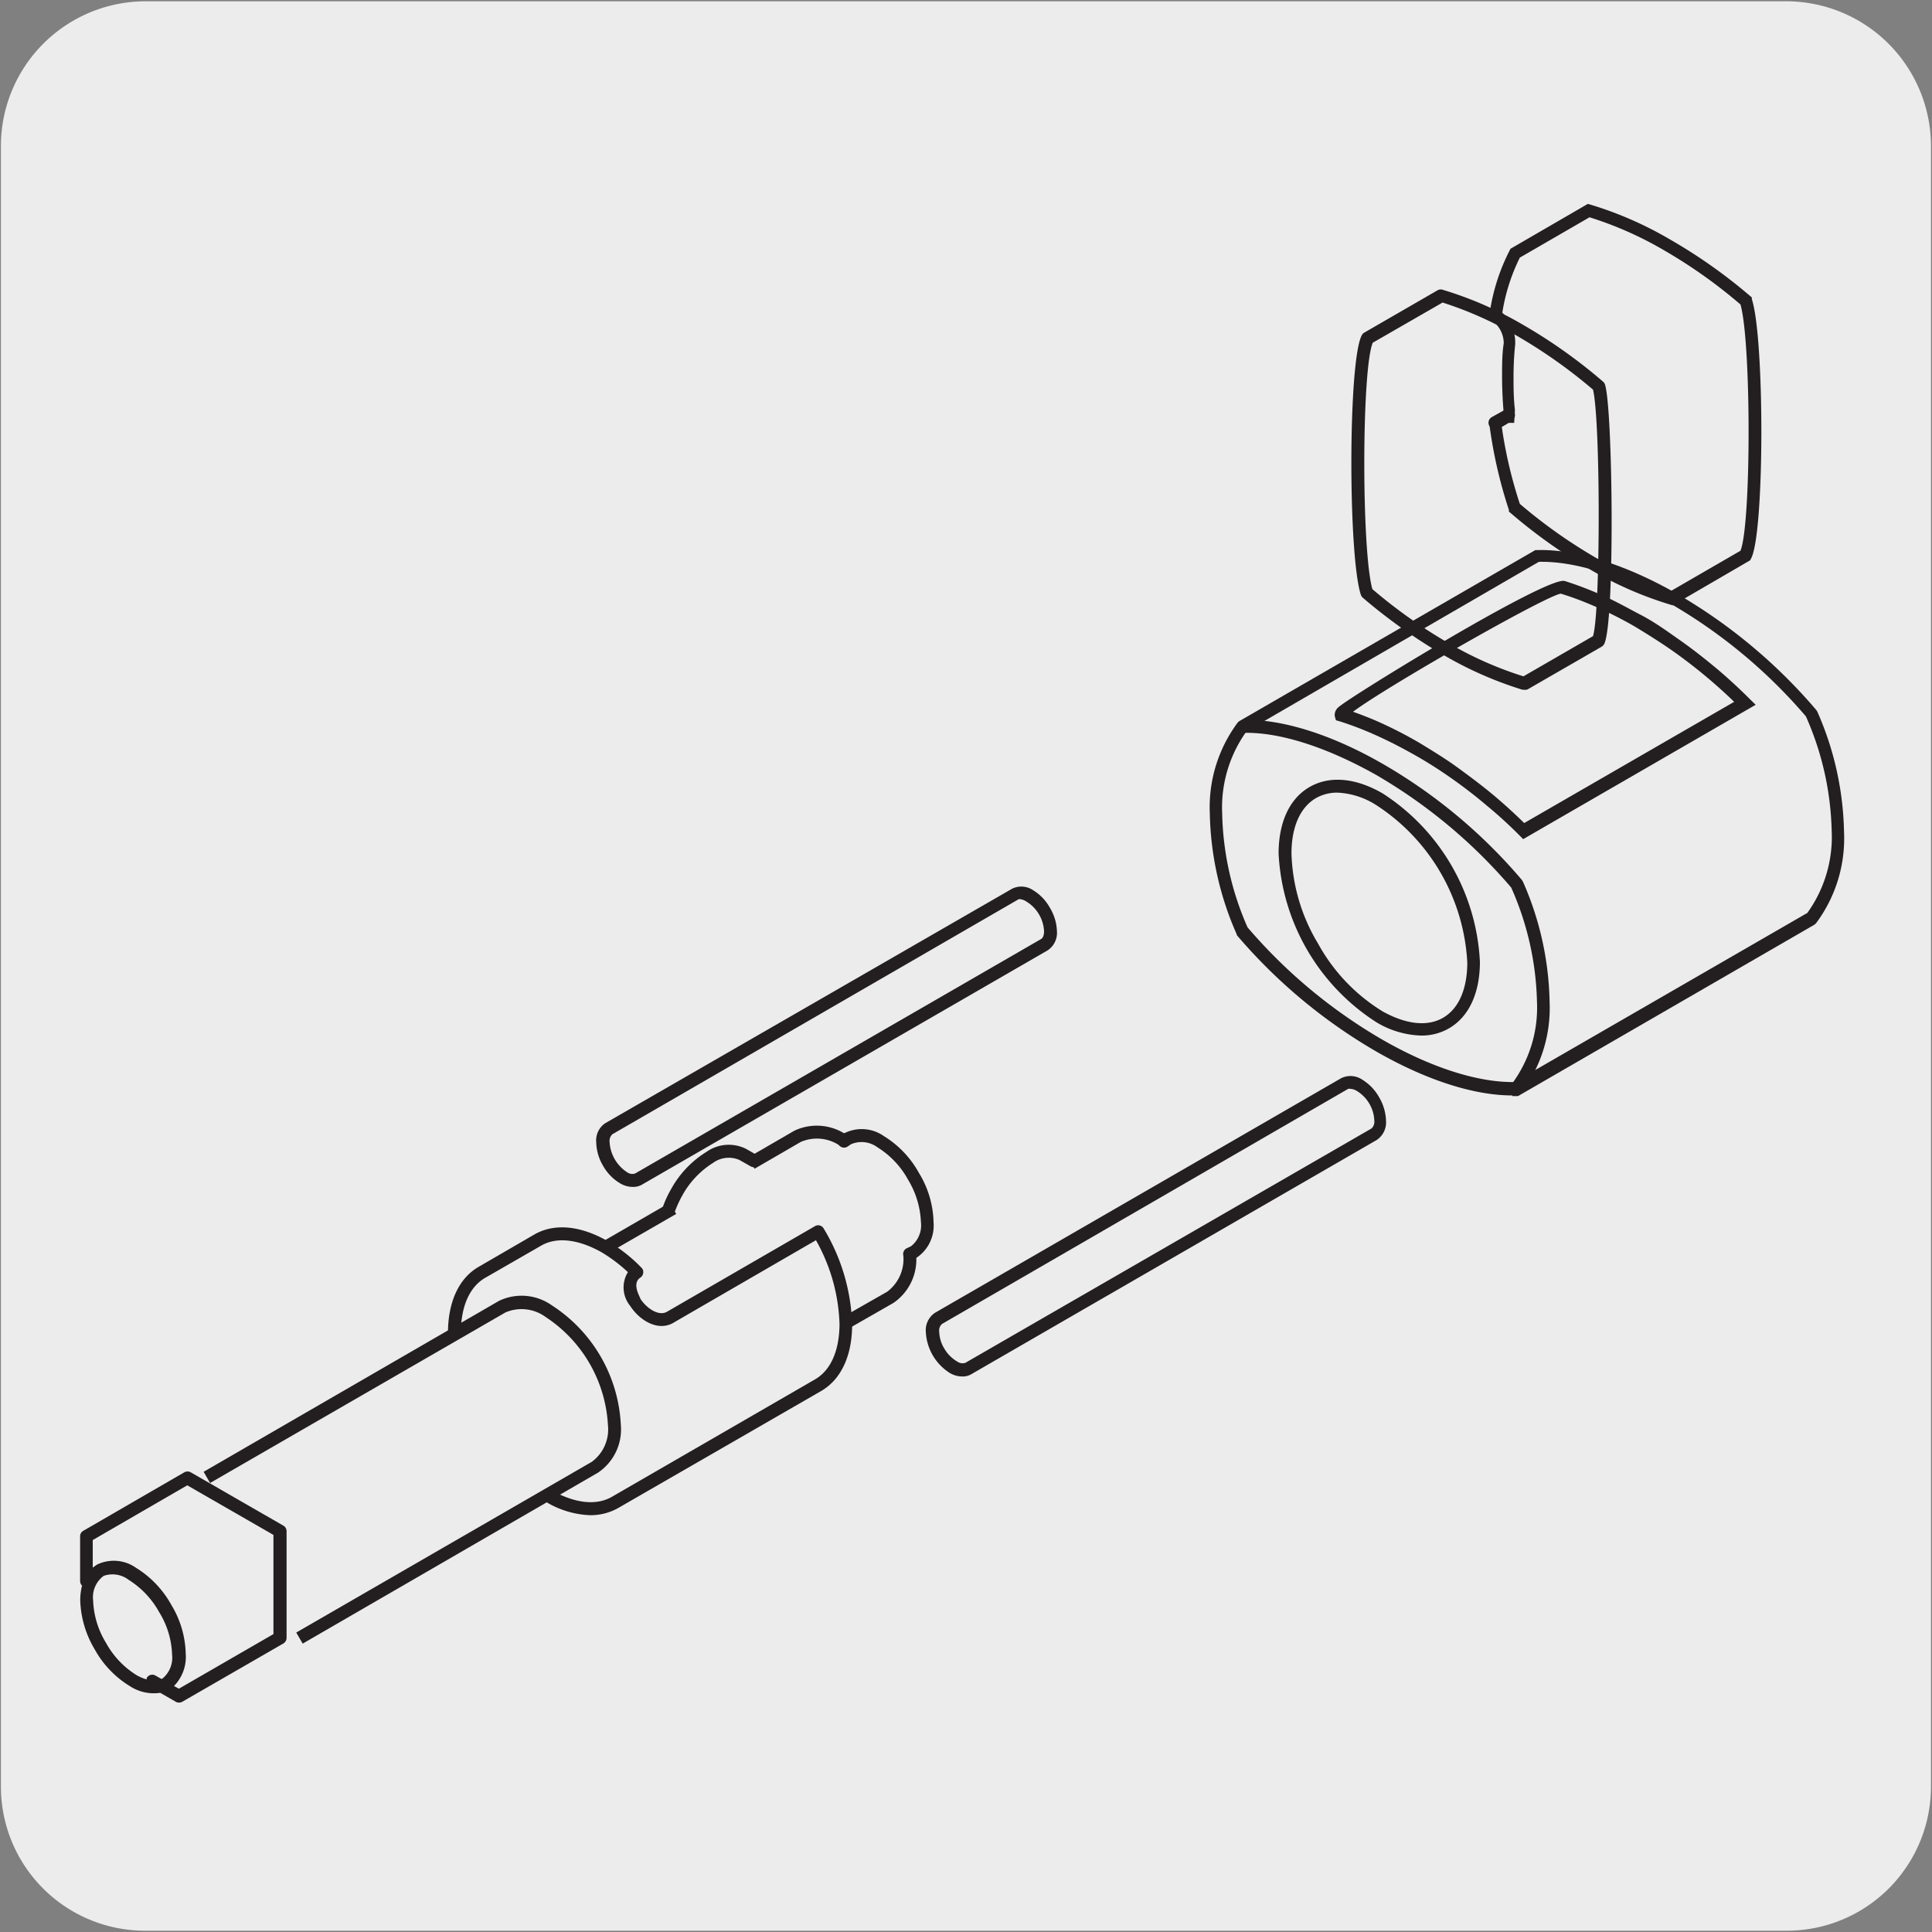
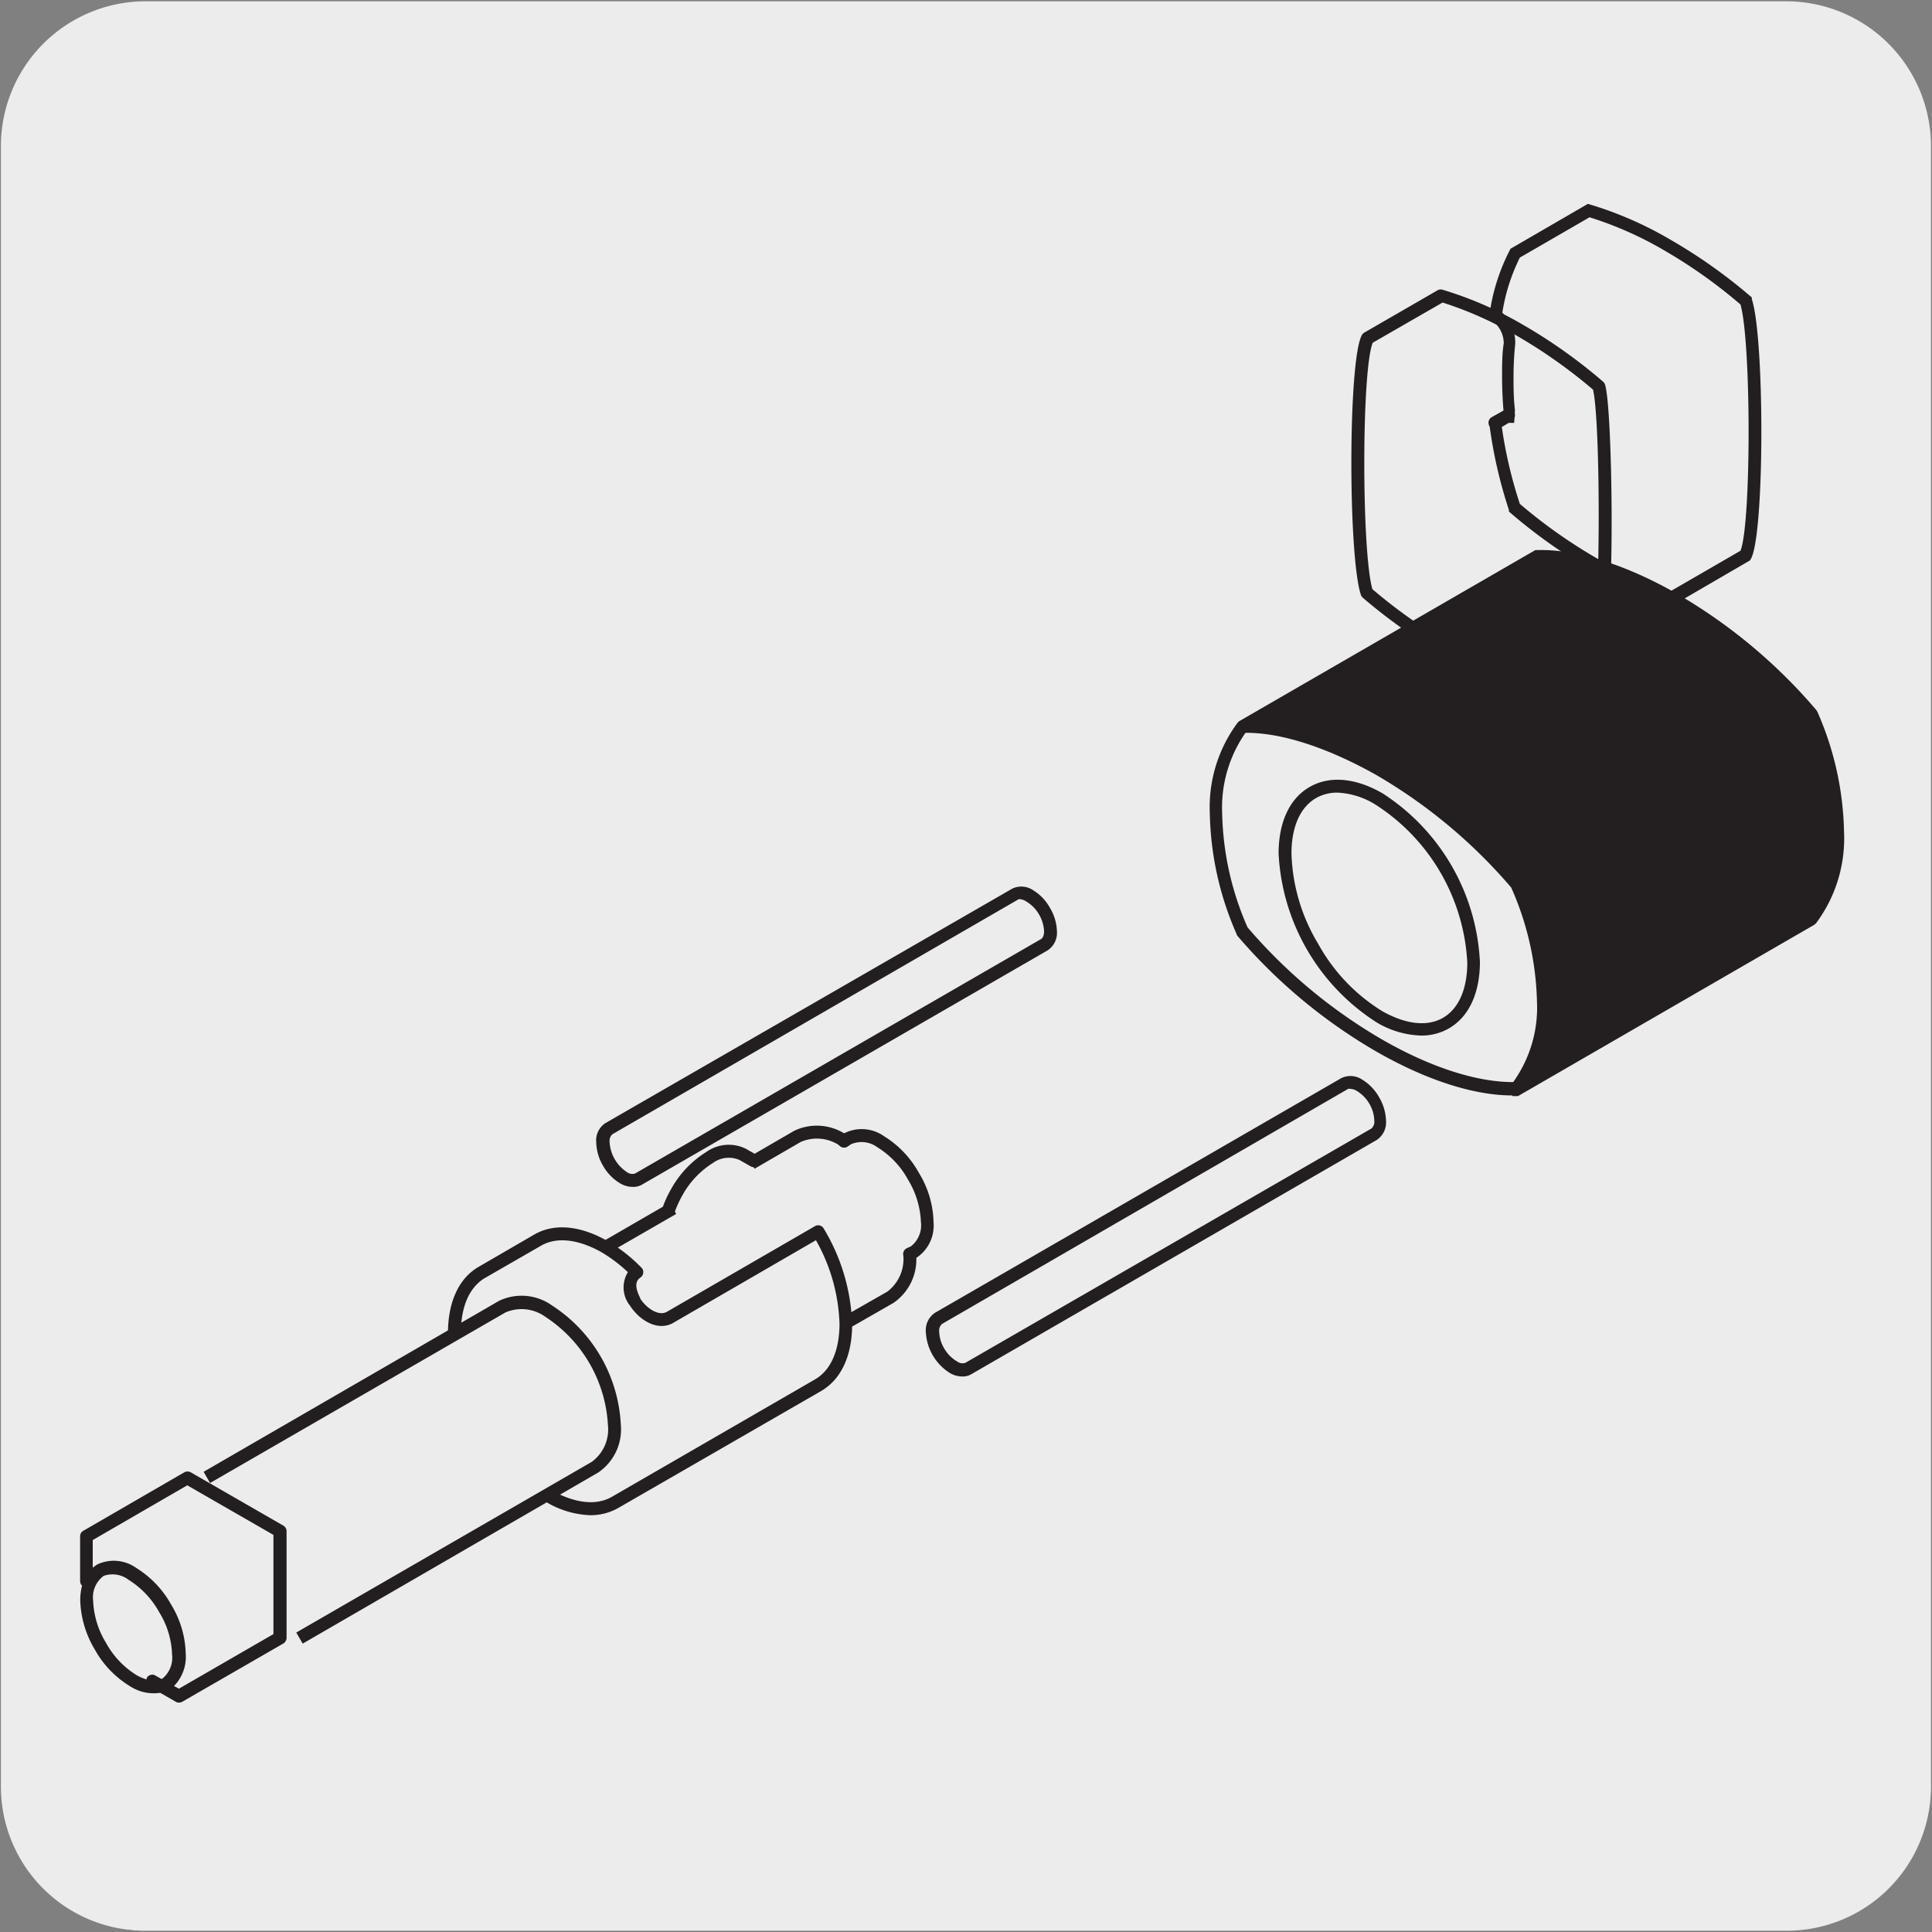
<svg xmlns="http://www.w3.org/2000/svg" viewBox="0 0 150 150">
  <rect x="0" y="0" width="150" height="150" fill="#808080" stroke="none" />
  <defs>
    <style>.cls-1{fill:none;}.cls-2{fill:#edecec;}.cls-3{clip-path:url(#clip-path);}.cls-4{clip-path:url(#clip-path-2);}.cls-5{fill:#231f20;}.cls-6{clip-path:url(#clip-path-3);}.cls-7{clip-path:url(#clip-path-4);}.cls-8{clip-path:url(#clip-path-5);}</style>
    <clipPath id="clip-path">
      <rect class="cls-1" x="-696.23" y="-179.37" width="195.31" height="167.61" />
    </clipPath>
    <clipPath id="clip-path-2">
      <rect class="cls-1" x="-1308.61" y="-426.58" width="1939.57" height="2456.78" />
    </clipPath>
    <clipPath id="clip-path-3">
      <rect class="cls-1" x="-141.21" y="1027.36" width="92.92" height="135.27" />
    </clipPath>
    <clipPath id="clip-path-4">
      <rect class="cls-1" x="1702.46" y="1180.07" width="140.62" height="168.96" />
    </clipPath>
    <clipPath id="clip-path-5">
      <rect class="cls-1" x="164.19" y="1005.66" width="175.62" height="191.37" />
    </clipPath>
  </defs>
  <title>11187-02</title>
  <g id="Capa_2" data-name="Capa 2">
    <path class="cls-2" d="M11.32.1H138.64a11.25,11.25,0,0,1,11.28,11.21v127.4a11.19,11.19,0,0,1-11.2,11.19H11.27A11.19,11.19,0,0,1,.07,138.71h0V11.34A11.24,11.24,0,0,1,11.32.1Z" />
  </g>
  <g id="Capa_3" data-name="Capa 3">
    <path class="cls-1" d="M140.68,55.4A40.86,40.86,0,0,0,130,46.51c-4.1-2.36-7.83-3.44-10.66-3.35L96.45,56.4a10.47,10.47,0,0,0-2.06,6.77,23.7,23.7,0,0,0,2,9.14,41.14,41.14,0,0,0,10.63,8.88c4.11,2.35,7.83,3.44,10.66,3.35l22.93-13.23a10.46,10.46,0,0,0,2.06-6.78,23.55,23.55,0,0,0-2-9.13" />
-     <path class="cls-5" d="M117.41,85.05c-3,0-6.73-1.21-10.59-3.43a41.63,41.63,0,0,1-10.78-9L96,72.5a24.27,24.27,0,0,1-2.07-9.33,11,11,0,0,1,2.18-7.09L96.2,56l23-13.29h.12c3-.1,6.92,1.11,10.93,3.42a41.59,41.59,0,0,1,10.77,9l.08.13a24.19,24.19,0,0,1,2.07,9.33,11,11,0,0,1-2.18,7.1l-.13.11-23,13.3h-.45ZM96.86,72a40.51,40.51,0,0,0,10.45,8.71c3.79,2.18,7.44,3.34,10.27,3.3l22.74-13.13a10.08,10.08,0,0,0,1.89-6.4,23.12,23.12,0,0,0-2-8.86,40.62,40.62,0,0,0-10.46-8.72c-3.79-2.18-7.41-3.34-10.27-3.28L96.78,56.78a10.15,10.15,0,0,0-1.89,6.39A23,23,0,0,0,96.86,72Z" />
+     <path class="cls-5" d="M117.41,85.05c-3,0-6.73-1.21-10.59-3.43a41.63,41.63,0,0,1-10.78-9L96,72.5a24.27,24.27,0,0,1-2.07-9.33,11,11,0,0,1,2.18-7.09L96.2,56l23-13.29h.12c3-.1,6.92,1.11,10.93,3.42a41.59,41.59,0,0,1,10.77,9l.08.13a24.19,24.19,0,0,1,2.07,9.33,11,11,0,0,1-2.18,7.1l-.13.11-23,13.3h-.45ZM96.86,72a40.51,40.51,0,0,0,10.45,8.71c3.79,2.18,7.44,3.34,10.27,3.3a10.08,10.08,0,0,0,1.89-6.4,23.12,23.12,0,0,0-2-8.86,40.62,40.62,0,0,0-10.46-8.72c-3.79-2.18-7.41-3.34-10.27-3.28L96.78,56.78a10.15,10.15,0,0,0-1.89,6.39A23,23,0,0,0,96.86,72Z" />
    <path class="cls-1" d="M81.09,70.73A3.24,3.24,0,0,0,80,69.54a1.13,1.13,0,0,0-1.13-.11L47.3,87.63a1.14,1.14,0,0,0-.47,1,3.52,3.52,0,0,0,1.59,2.77,1.15,1.15,0,0,0,1.13.11L81.09,73.34a1.15,1.15,0,0,0,.47-1,3.24,3.24,0,0,0-.47-1.57" />
    <path class="cls-5" d="M49.14,92.15a1.89,1.89,0,0,1-1-.28,3.69,3.69,0,0,1-1.33-1.38,3.74,3.74,0,0,1-.52-1.82A1.6,1.6,0,0,1,47,87.2L78.58,69a1.62,1.62,0,0,1,1.62.11,3.66,3.66,0,0,1,1.32,1.38h0a3.73,3.73,0,0,1,.54,1.82,1.62,1.62,0,0,1-.73,1.48L49.8,92A1.35,1.35,0,0,1,49.14,92.15ZM79.25,69.82a.31.31,0,0,0-.17,0L47.55,88.06a.7.7,0,0,0-.22.61A3,3,0,0,0,48.67,91a.7.7,0,0,0,.64.11L80.84,72.9c.1-.06.22-.24.22-.6a2.85,2.85,0,0,0-.4-1.32,2.82,2.82,0,0,0-1-1A1,1,0,0,0,79.25,69.82Z" />
    <path class="cls-1" d="M106.69,85.45a3.19,3.19,0,0,0-1.14-1.19,1.13,1.13,0,0,0-1.13-.11l-31.53,18.2a1.14,1.14,0,0,0-.47,1,3.33,3.33,0,0,0,.46,1.57,3.3,3.3,0,0,0,1.14,1.2,1.13,1.13,0,0,0,1.13.11l31.54-18.21a1.14,1.14,0,0,0,.46-1,3.33,3.33,0,0,0-.46-1.57" />
    <path class="cls-5" d="M23.5,127.61l-.5-.86L45.94,113.5a3.12,3.12,0,0,0,1.26-2.86,10.74,10.74,0,0,0-4.84-8.39,3.16,3.16,0,0,0-3.12-.35L16.31,115.14l-.5-.87L38.74,101a4.06,4.06,0,0,1,4.11.35,11.72,11.72,0,0,1,5.35,9.25,4.05,4.05,0,0,1-1.76,3.73Zm51.23-20.74a1.91,1.91,0,0,1-1-.28,4,4,0,0,1-1.85-3.2,1.62,1.62,0,0,1,.72-1.47l31.53-18.21a1.63,1.63,0,0,1,1.63.11,3.74,3.74,0,0,1,1.32,1.38h0a3.82,3.82,0,0,1,.53,1.82,1.64,1.64,0,0,1-.71,1.48L75.4,106.7A1.29,1.29,0,0,1,74.73,106.87Zm30.1-22.33a.29.29,0,0,0-.16,0L73.14,102.79a.68.68,0,0,0-.22.6,2.68,2.68,0,0,0,.4,1.32,2.77,2.77,0,0,0,1,1,.7.7,0,0,0,.63.1l31.54-18.2a.73.73,0,0,0,.21-.61,2.8,2.8,0,0,0-.39-1.32h0a2.84,2.84,0,0,0-1-1A1,1,0,0,0,104.83,84.54Z" />
    <path class="cls-5" d="M13.89,132.19a.45.45,0,0,1-.25-.07l-1.2-.69a3.4,3.4,0,0,1-2.36-.52,7.69,7.69,0,0,1-2.73-2.86,7.84,7.84,0,0,1-1.12-3.8,4.51,4.51,0,0,1,.14-1.14.51.51,0,0,1-.15-.36v-3.47a.48.48,0,0,1,.25-.43l7.84-4.54a.52.52,0,0,1,.5,0L22,118.45a.5.5,0,0,1,.25.43l0,8.28a.52.52,0,0,1-.25.44l-7.84,4.52A.55.55,0,0,1,13.89,132.19Zm-.38-1.29.38.21,7.34-4.24,0-7.7-6.69-3.85-7.34,4.25v2.14l.32-.23h0a3,3,0,0,1,3.05.25,7.81,7.81,0,0,1,2.73,2.87,7.63,7.63,0,0,1,1.12,3.8A3.23,3.23,0,0,1,13.51,130.9Zm-5.46-8.55a2.06,2.06,0,0,0-.82,1.9,6.77,6.77,0,0,0,1,3.3,6.8,6.8,0,0,0,2.36,2.5,3.36,3.36,0,0,0,.8.34.37.37,0,0,1,0-.11.49.49,0,0,1,.68-.19l.44.25.08,0,0,0a2.09,2.09,0,0,0,.77-1.88,6.64,6.64,0,0,0-1-3.29,6.86,6.86,0,0,0-2.37-2.51A2.07,2.07,0,0,0,8.05,122.35Zm37.79-4.71a7.12,7.12,0,0,1-3.51-1.07.5.5,0,0,1,.5-.86c1.79,1,3.45,1.21,4.68.5l15.76-9.11c1.22-.7,1.9-2.22,1.91-4.3a14.09,14.09,0,0,0-1.83-6.51l-11,6.37c-1.19.76-2.66-.09-3.43-1.28a2.26,2.26,0,0,1-.17-2.61,11.7,11.7,0,0,0-2.07-1.56c-1.8-1-3.46-1.2-4.68-.49L37.69,99.2c-1.23.7-1.91,2.23-1.91,4.31a.5.5,0,0,1-.5.49h0a.5.5,0,0,1-.5-.5c0-2.44.86-4.28,2.41-5.16l4.29-2.49c1.54-.89,3.56-.71,5.68.5a12.25,12.25,0,0,1,2.64,2.07.46.46,0,0,1,.14.4.49.49,0,0,1-.22.37c-.71.47,0,1.53,0,1.65.51.77,1.44,1.37,2.07,1l11.48-6.64a.49.49,0,0,1,.68.18,15.27,15.27,0,0,1,2.21,7.45c0,2.45-.87,4.28-2.41,5.17L48,117.08A4.36,4.36,0,0,1,45.84,117.64ZM70.62,97.86a.48.48,0,0,1-.45-.29.49.49,0,0,1,.24-.66l.32-.15a2.07,2.07,0,0,0,.77-1.88,6.85,6.85,0,0,0-1-3.29,6.78,6.78,0,0,0-2.37-2.51,2.07,2.07,0,0,0-2.06-.24l-.25.17a.49.49,0,0,1-.69-.12.5.5,0,0,1,.12-.7l.29-.2a3,3,0,0,1,3.09.22,7.75,7.75,0,0,1,2.73,2.88,7.58,7.58,0,0,1,1.12,3.8,3,3,0,0,1-1.32,2.76l-.35.17A.52.52,0,0,1,70.62,97.86ZM51.91,94.4a.45.45,0,0,1-.16,0,.5.5,0,0,1-.31-.63,8.48,8.48,0,0,1,.67-1.46,7.86,7.86,0,0,1,2.74-2.88,3,3,0,0,1,3.06-.24l.88.5a.5.5,0,0,1,.19.68.52.52,0,0,1-.69.19l-.88-.5a2.08,2.08,0,0,0-2.07.24A6.89,6.89,0,0,0,53,92.77a9.05,9.05,0,0,0-.6,1.29A.49.49,0,0,1,51.91,94.4Z" />
    <path class="cls-5" d="M65.87,103.16l-.5-.87,3.51-2a3.17,3.17,0,0,0,1.25-2.87h1a4.09,4.09,0,0,1-1.75,3.73ZM47.21,97.3l-.5-.86L52,93.38l.5.87Zm11.37-6.56-.5-.87,3.59-2.08a4.08,4.08,0,0,1,4.11.36l-.49.86a3.16,3.16,0,0,0-3.12-.35Zm59.52-5.88-.77-.64a9.91,9.91,0,0,0,2-6.45,23,23,0,0,0-2-8.86,40.59,40.59,0,0,0-10.46-8.73C103,58,99.32,56.81,96.46,56.9l0-1c3-.11,6.91,1.11,10.92,3.42a41.08,41.08,0,0,1,10.78,9l.08.13a24.11,24.11,0,0,1,2.07,9.32A10.9,10.9,0,0,1,118.1,84.86Zm-7.77-4.46a7.1,7.1,0,0,1-3.51-1.06,16.55,16.55,0,0,1-7.55-13.07c0-2.45.86-4.28,2.41-5.17s3.56-.72,5.67.5a16.51,16.51,0,0,1,7.55,13.08c0,2.43-.86,4.27-2.4,5.16A4.23,4.23,0,0,1,110.33,80.4Zm-6.48-18.86a3.31,3.31,0,0,0-1.67.42c-1.23.71-1.91,2.24-1.91,4.31a14.33,14.33,0,0,0,2.07,7,14.13,14.13,0,0,0,5,5.25c1.79,1,3.45,1.21,4.68.51s1.9-2.24,1.9-4.3h0a15.54,15.54,0,0,0-7.05-12.21A6.1,6.1,0,0,0,103.85,61.54Z" />
-     <path class="cls-1" d="M135.58,23.35A40.46,40.46,0,0,0,129.47,19a28.28,28.28,0,0,0-6.11-2.68l-5.74,3.3a15.31,15.31,0,0,0-1.52,4.85,2.74,2.74,0,0,1,1.07,2.19c-.08.81-.13,1.66-.13,2.53s0,1.77.11,2.67l0,.39h-.07l-1,.57a34.32,34.32,0,0,0,1.5,6.58,39.06,39.06,0,0,0,6.11,4.35,27.86,27.86,0,0,0,6.11,2.68l5.73-3.31c1-1.76,1-16.91,0-19.77M133,52.24c-.9-.74-1.84-1.48-2.81-2.16s-2-1.32-3-1.91-2-1.1-3-1.54a28.28,28.28,0,0,0-2.81-1.06c-.89-.28-18.09,9.65-17.19,9.93A24.18,24.18,0,0,1,107,56.57c1,.43,2,.94,3,1.52s2,1.24,3,1.92,1.91,1.41,2.8,2.16,1.76,1.54,2.57,2.35l17.2-9.93c-.81-.8-1.66-1.59-2.56-2.35" />
    <path class="cls-5" d="M118.26,65.15l-.27-.27a33.77,33.77,0,0,0-2.54-2.32c-.87-.74-1.8-1.46-2.77-2.14s-1.94-1.3-3-1.89-2-1.07-3-1.51A25.17,25.17,0,0,0,104,56l-.28-.08-.09-.32a.78.78,0,0,1,.31-.71c.88-.8,16.19-10.2,17.55-9.78a26.57,26.57,0,0,1,2.86,1.09c1,.42,2,1,3.06,1.55s2,1.24,3,1.94,1.87,1.39,2.84,2.19h0c.88.74,1.75,1.54,2.59,2.38l.47.46Zm-13.21-9.89c.7.25,1.42.53,2.13.85a33.53,33.53,0,0,1,3,1.55c1,.61,2.07,1.26,3,1.94s1.94,1.43,2.84,2.19,1.55,1.36,2.32,2.11l16.3-9.41c-.67-.65-1.37-1.28-2.06-1.86-.94-.79-1.88-1.51-2.78-2.14s-2-1.32-2.95-1.89a32,32,0,0,0-3-1.51c-.94-.41-1.84-.75-2.68-1C119.84,46.35,107.71,53.27,105.05,55.26ZM129.87,47l-.2-.06a28.51,28.51,0,0,1-6.22-2.73,40.69,40.69,0,0,1-6.19-4.4l-.11-.09,0-.13a36.2,36.2,0,0,1-1.52-6.68l0-.32,1.1-.64v-.08c-.07-.86-.11-1.77-.11-2.64s0-1.76.13-2.58a2.18,2.18,0,0,0-.87-1.73l-.24-.18,0-.3a15.46,15.46,0,0,1,1.57-5l.07-.13,6-3.48.21.06a28.38,28.38,0,0,1,6.22,2.73A40.74,40.74,0,0,1,135.9,23l.11.09,0,.13c1,3,1,18.3-.07,20.17l-.07.12ZM118,39.12a40,40,0,0,0,5.93,4.2,28.43,28.43,0,0,0,5.79,2.57l5.41-3.13c.84-2.09.84-16.17,0-19.12a39.19,39.19,0,0,0-5.92-4.2,27.9,27.9,0,0,0-5.8-2.57L118,20a14.75,14.75,0,0,0-1.36,4.28,3.18,3.18,0,0,1,1,2.44,24.61,24.61,0,0,0-.13,2.48c0,.84,0,1.73.11,2.63l-.06,1-.42,0-.54.32A34.75,34.75,0,0,0,118,39.12Z" />
    <path class="cls-5" d="M116.09,33.32a.5.5,0,0,1-.26-.94l1-.56a.5.5,0,1,1,.5.86l-1,.57A.47.47,0,0,1,116.09,33.32Z" />
    <path class="cls-1" d="M124.12,30A41.54,41.54,0,0,0,118,25.62,28.49,28.49,0,0,0,111.89,23l-5.73,3.3c-1,1.77-1,16.91,0,19.78a40.66,40.66,0,0,0,6.11,4.34,28.78,28.78,0,0,0,6.11,2.68l5.74-3.31c.69-1.27.72-17.71,0-19.77" />
    <path class="cls-5" d="M118.34,53.55l-.14,0A29.09,29.09,0,0,1,112,50.81a42.33,42.33,0,0,1-6.19-4.4.54.54,0,0,1-.15-.22c-1-3-1-18.3.08-20.18a.5.5,0,0,1,.19-.19l5.73-3.31a.53.53,0,0,1,.39,0,28.67,28.67,0,0,1,6.22,2.72,40.51,40.51,0,0,1,6.19,4.4.54.54,0,0,1,.15.22c.61,1.83.79,18.58-.07,20.17a.58.58,0,0,1-.19.19l-5.74,3.31A.43.43,0,0,1,118.34,53.55Zm-11.79-7.81a40,40,0,0,0,5.93,4.2,28,28,0,0,0,5.8,2.57l5.4-3.12c.59-1.87.59-16.77,0-19.14a39.83,39.83,0,0,0-5.93-4.19A28.23,28.23,0,0,0,112,23.49l-5.42,3.12C105.71,28.7,105.71,42.78,106.55,45.74Z" />
  </g>
</svg>